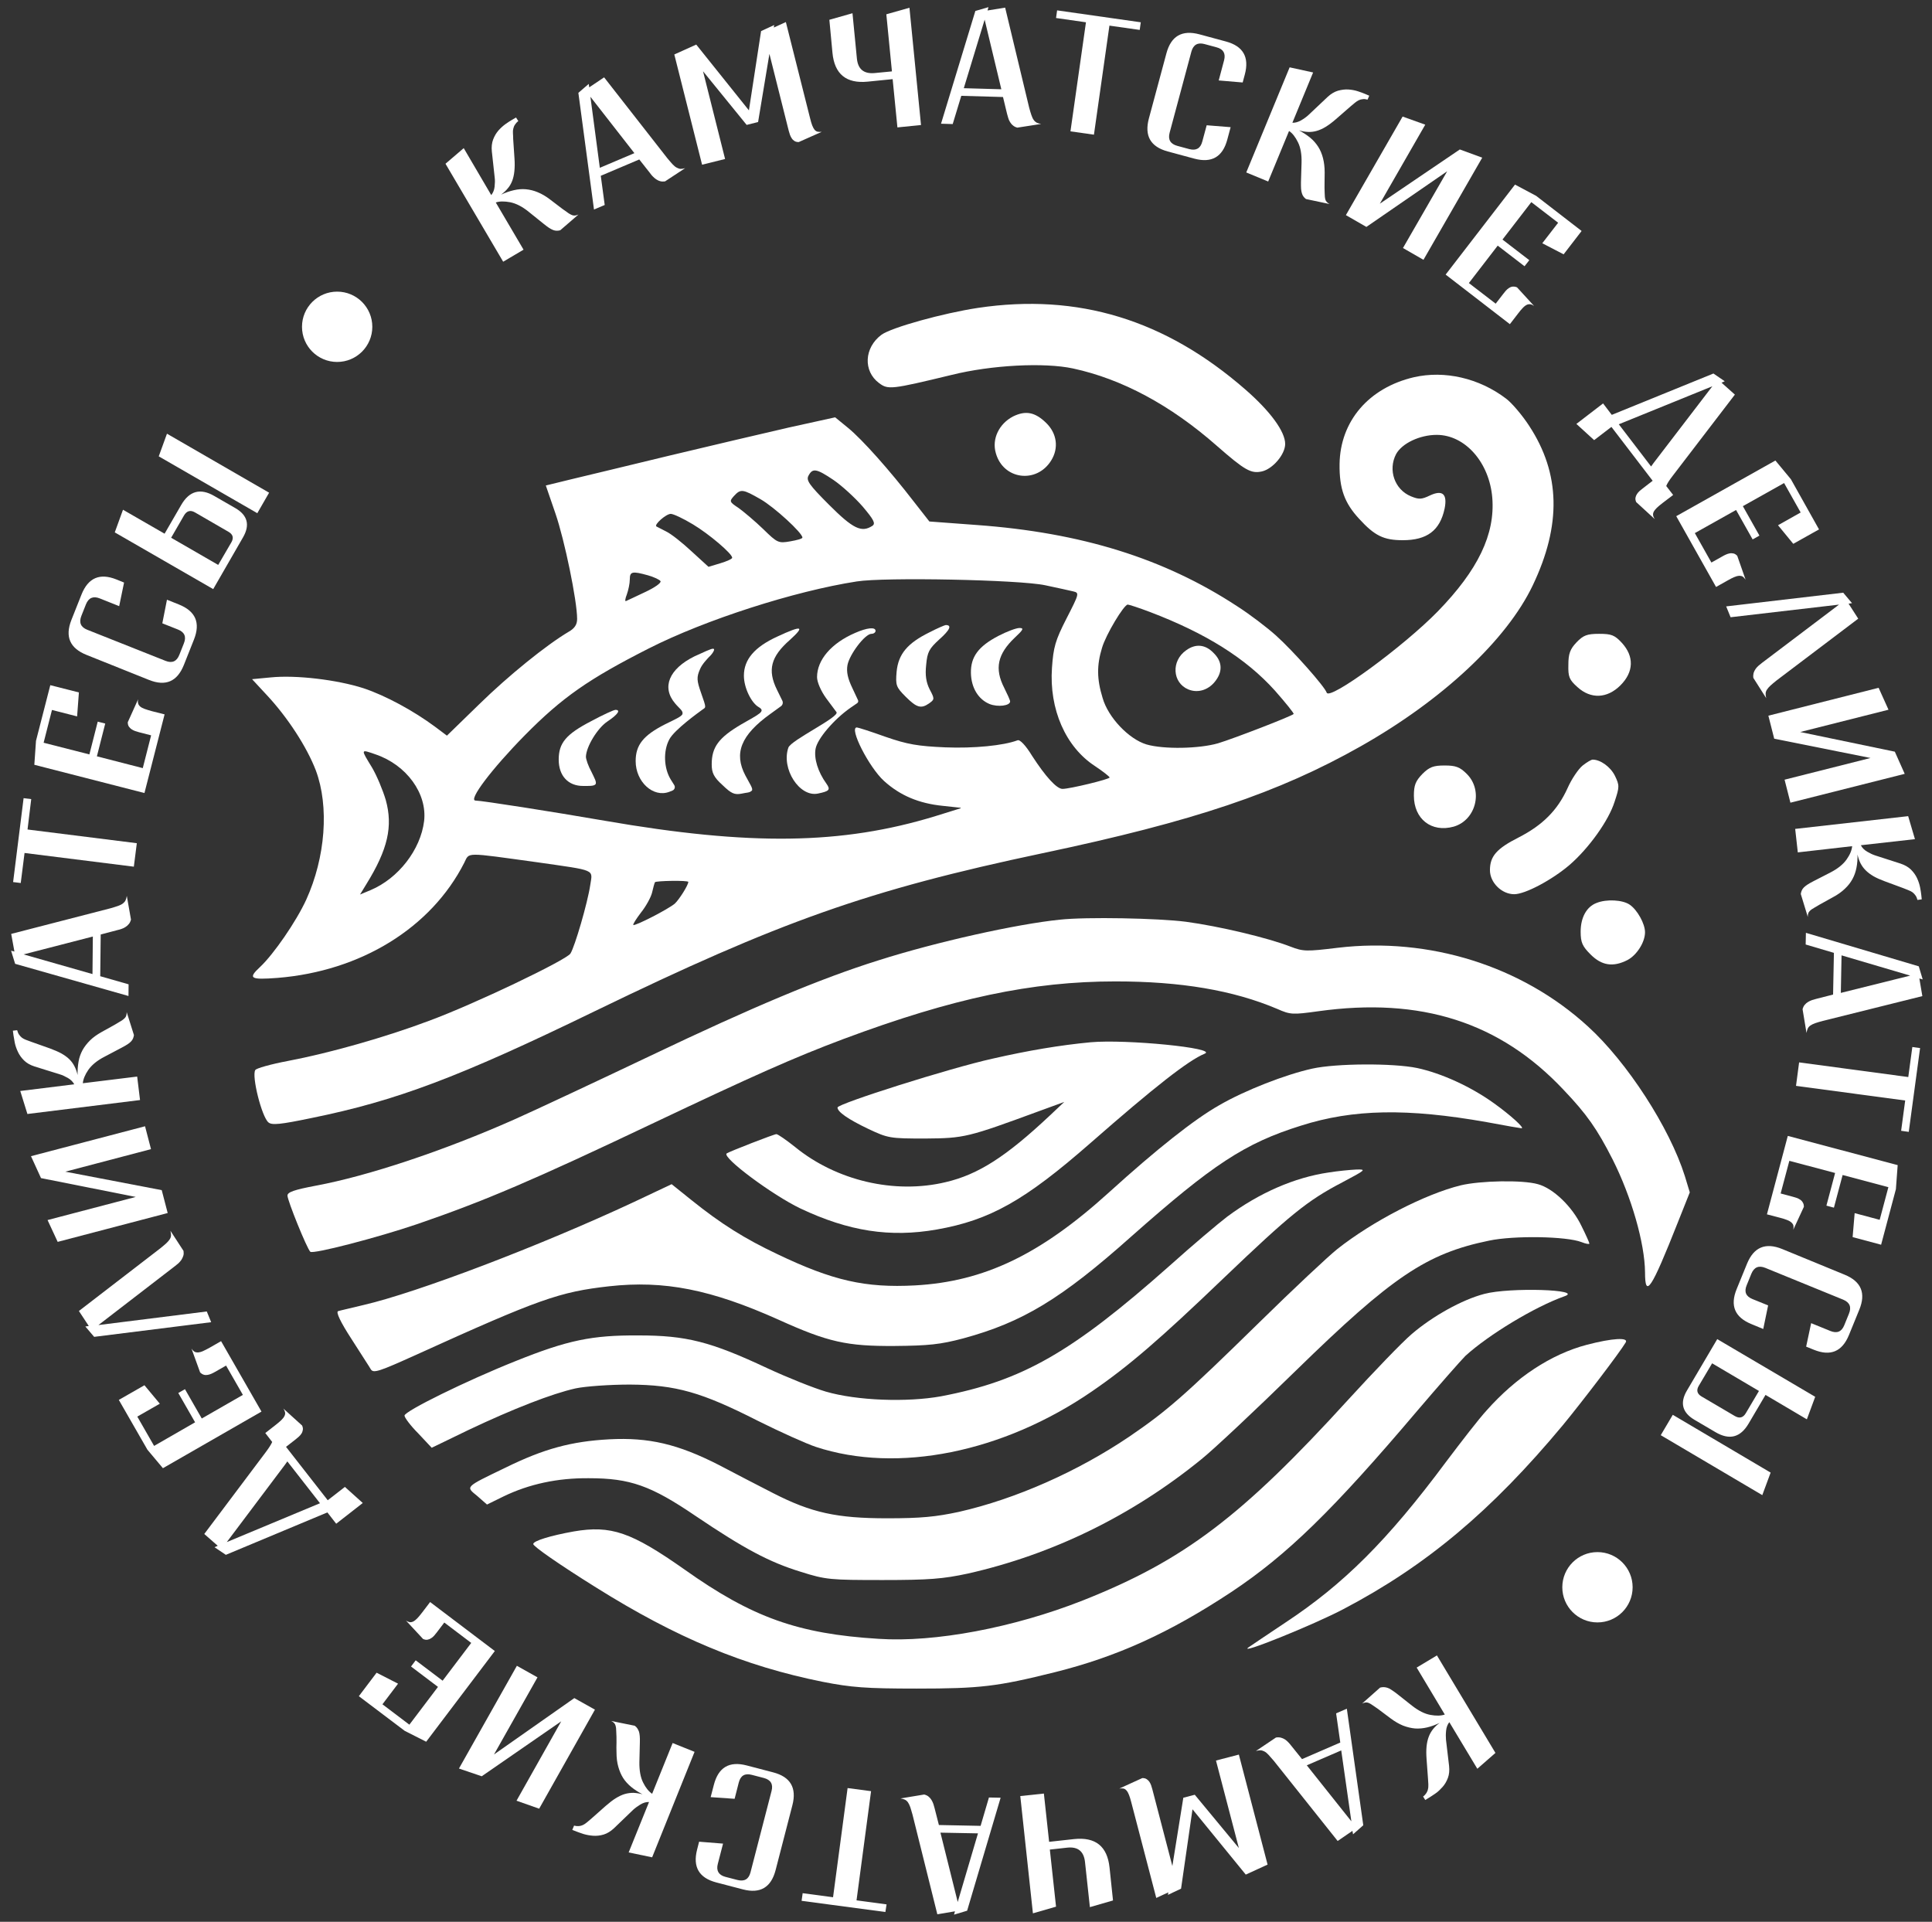
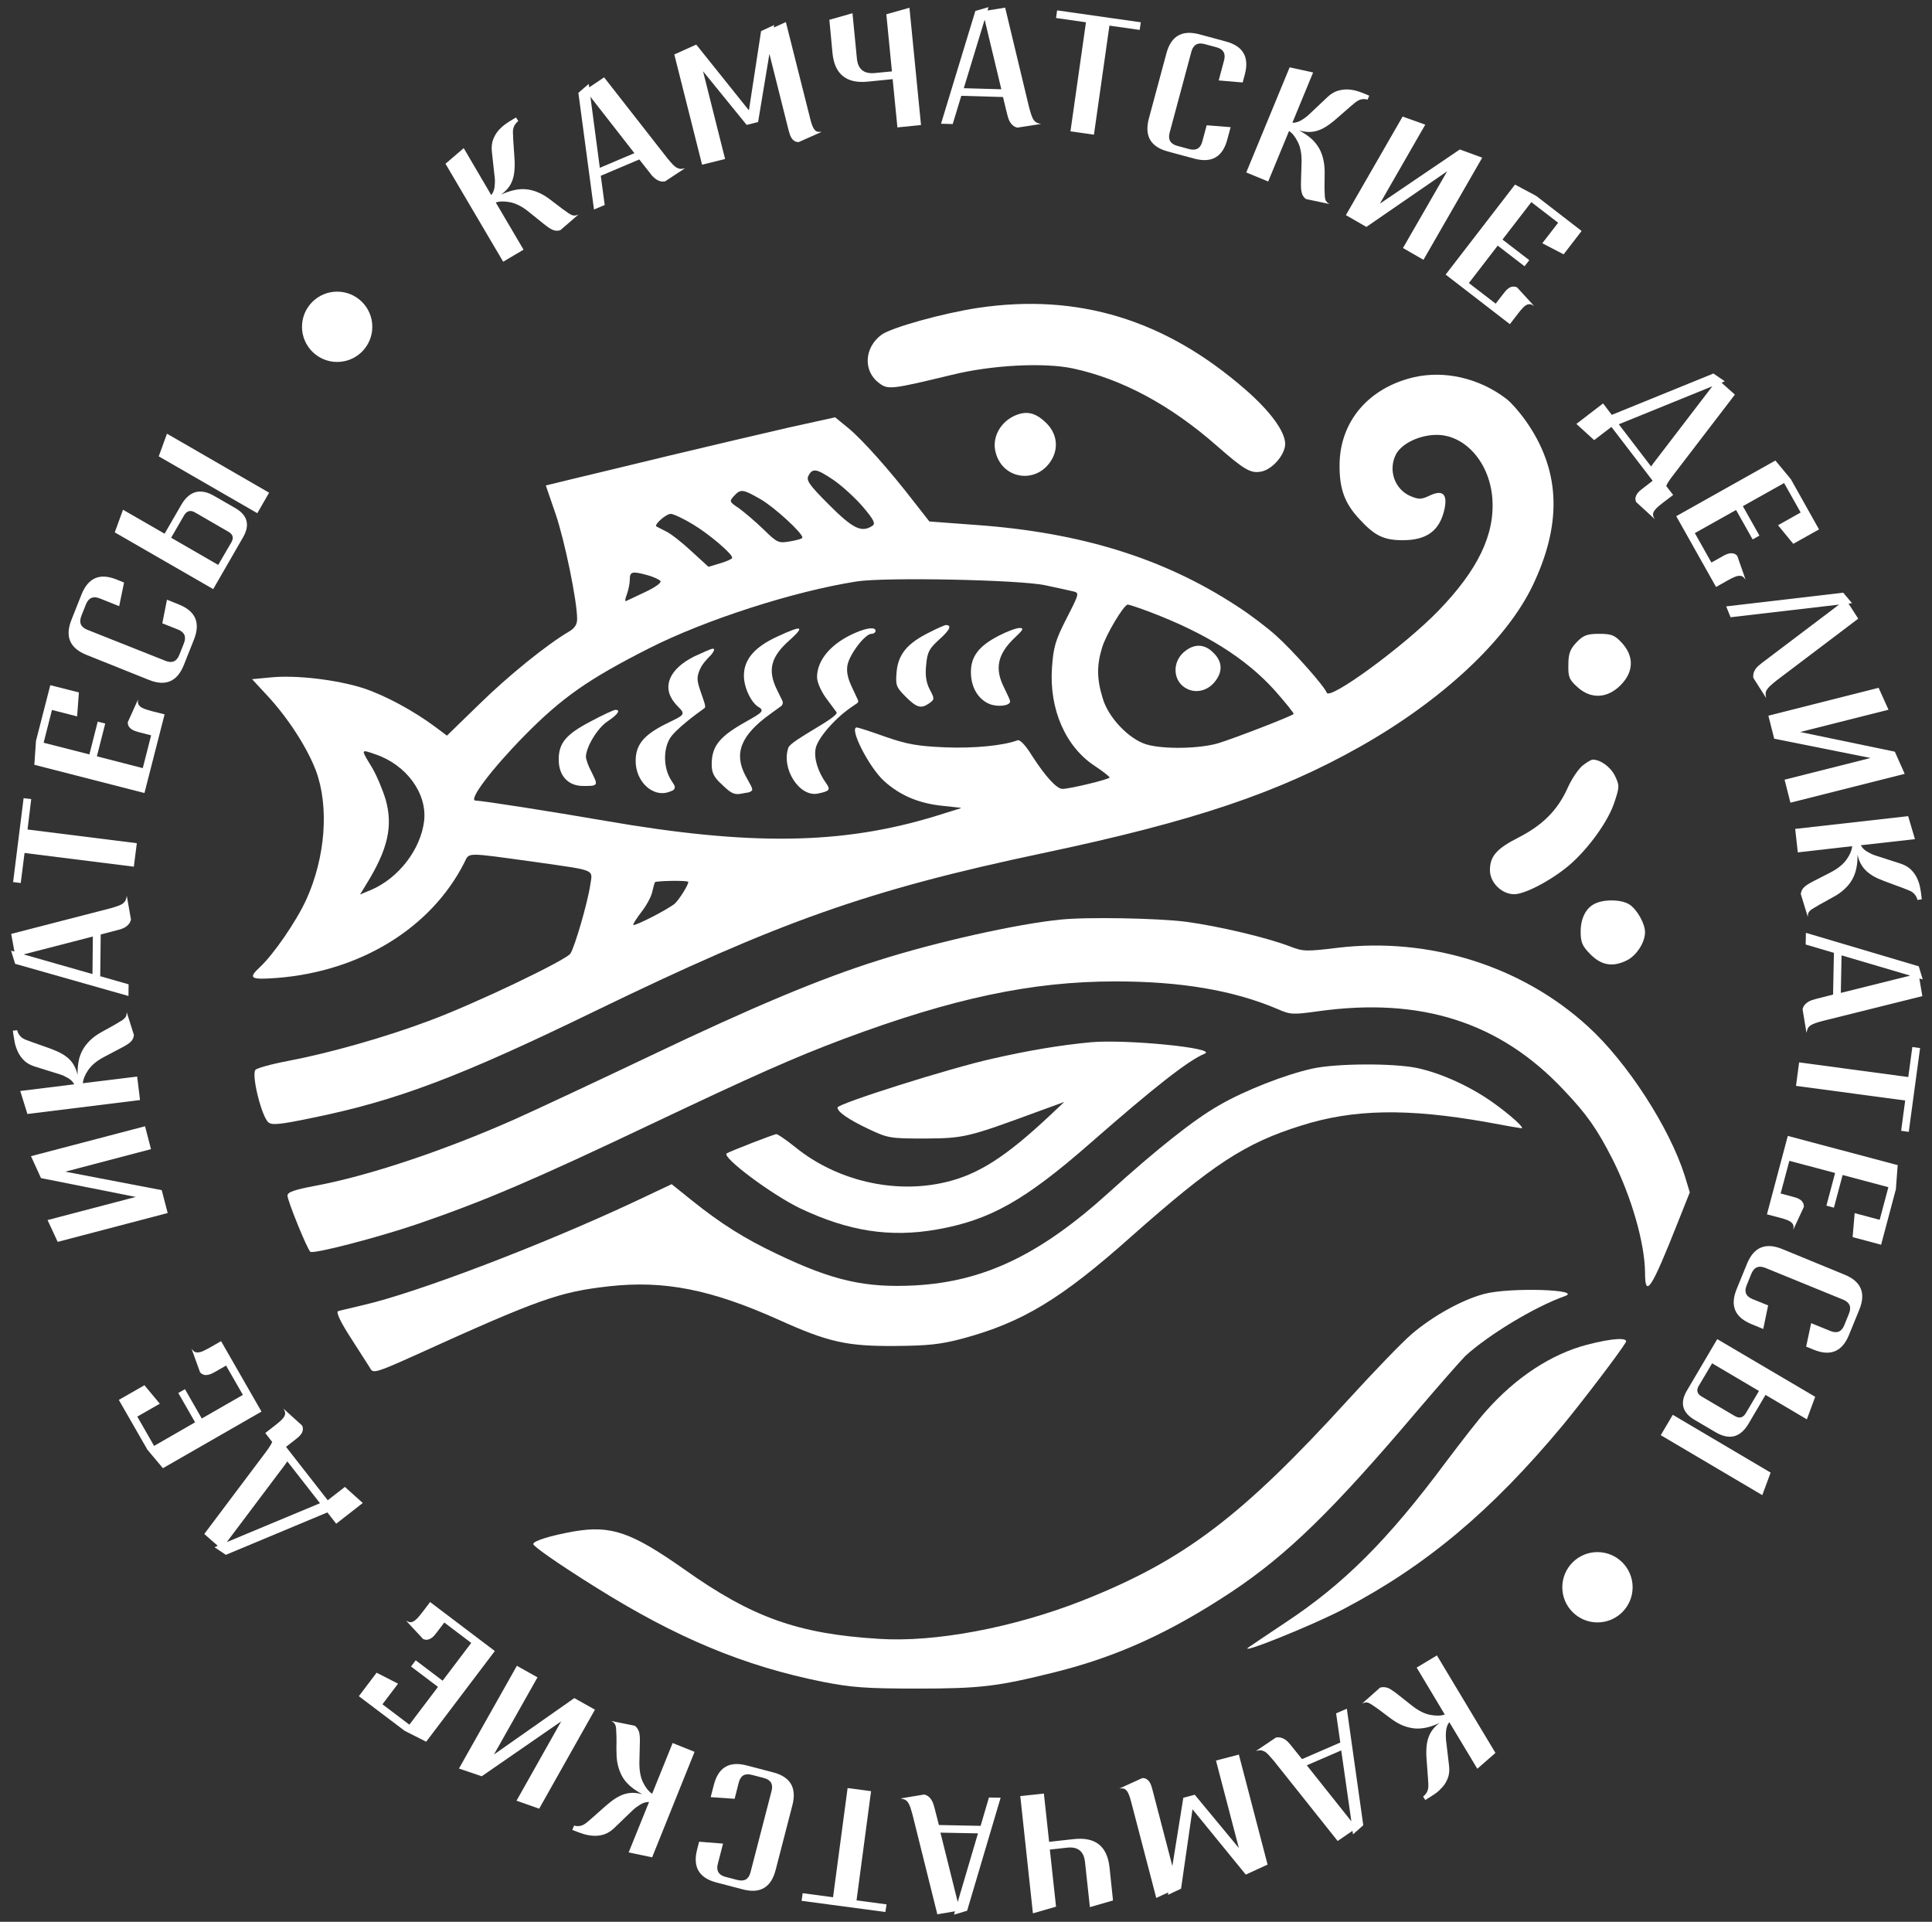
<svg xmlns="http://www.w3.org/2000/svg" version="1.1" id="Layer_1" x="0px" y="0px" viewBox="0 0 1621.1 1612.5" style="enable-background:new 0 0 1621.1 1612.5;" xml:space="preserve">
  <rect x="0" y="0" width="1621.1" height="1612.5" fill="#333333" stroke="none" />
  <style type="text/css"> .st0{fill:#FFFFFF;} </style>
  <g>
    <g transform="translate(0,1024) scale(0.1,-0.1)">
      <path class="st0" d="M8205.8,7656.6c-292.1-44.2-726.7-164.5-810.1-225.9c-144.8-108-154.7-304.4-19.6-405.1 c76.1-56.5,100.6-54,608.8,68.7c336.3,83.5,778.2,105.6,1018.8,54c410-88.4,817.5-306.9,1205.4-648.1 c235.7-206.2,287.2-235.7,378.1-216c90.8,19.6,196.4,142.4,196.4,230.8c0,103.1-122.7,272.5-333.9,456.6 C9776.9,7558.4,9045.4,7781.8,8205.8,7656.6z" />
      <path class="st0" d="M11863.6,7074.8c-378.1-88.4-618.6-368.2-623.6-729.1c-2.5-206.2,41.7-326.5,164.5-459.1 c130.1-142.4,206.2-179.2,365.8-179.2c203.8,0,311.8,81,351.1,265.1c24.6,122.7-17.2,159.6-122.7,110.5 c-71.2-34.4-93.3-34.4-159.6-7.4c-137.5,56.5-193.9,220.9-125.2,353.5c49.1,90.8,198.8,162,341.2,162 c238.1,0,441.9-230.8,466.4-527.8c24.6-306.9-120.3-606.4-456.6-952.5c-287.2-294.6-910.8-751.2-932.9-682.5 c-17.2,51.6-279.9,348.6-424.7,478.7c-73.7,66.3-220.9,179.2-329,247.9c-611.3,400.2-1306,616.2-2182.4,680l-397.7,29.5 l-132.6,169.4c-198.8,257.8-429.6,518-549.9,616.2l-108,88.4l-390.3-85.9c-213.6-49.1-662.8-154.7-1001.6-235.7 c-336.3-81-709.5-171.8-824.8-198.8l-211.1-51.6l81-235.7c76.1-220.9,181.7-731.6,181.7-883.8c0-46.6-19.6-78.6-71.2-108 c-186.6-110.5-505.7-368.2-751.2-608.8l-270-262.7l-98.2,73.7c-181.7,135-417.3,262.7-601.5,324 c-220.9,71.2-567.1,112.9-780.7,90.8l-154.7-14.7l125.2-135c171.8-184.1,333.9-432.1,410-630.9c112.9-302,81-729.1-81-1085.1 c-83.5-181.7-272.5-456.6-387.9-564.6c-103.1-95.7-81-108,147.3-90.8c699.6,56.5,1288.8,419.8,1566.2,964.8 c46.6,90.8-7.4,90.8,616.2,4.9c495.9-71.2,461.5-56.5,441.9-189c-22.1-149.7-130.1-520.4-166.9-576.9 c-39.3-56.5-807.7-424.7-1188.2-564.6c-358.4-135-832.2-270-1183.3-336.3c-142.4-27-265.1-61.4-272.5-76.1 c-31.9-49.1,54-392.8,110.5-439.4c29.5-24.6,100.6-17.2,360.9,36.8c711.9,144.8,1234.8,341.2,2376.4,896 c1554,753.7,2292.9,1016.3,3756,1325.6c1271.6,267.6,1983.6,508.2,2673.4,898.5c684.9,387.9,1222.5,891.1,1441,1347.7 c243,508.2,233.2,940.2-29.5,1340.4c-58.9,90.8-147.3,193.9-193.9,228.3C12411,7067.4,12121.4,7133.7,11863.6,7074.8z M6993.1,6213.1c68.7-46.6,179.2-147.3,245.5-223.4c93.3-110.5,110.5-142.4,81-162c-90.8-58.9-162-24.6-363.3,176.8 c-169.4,169.4-193.9,206.2-171.8,245.5C6818.8,6313.8,6850.7,6308.9,6993.1,6213.1z M6381.8,6051.1 c115.4-66.3,351.1-282.3,351.1-321.6c0-9.8-46.6-22.1-103.1-31.9c-98.2-17.2-108-12.3-225.9,103.1 c-68.7,66.3-162,144.8-206.2,176.8c-78.6,51.6-78.6,56.5-39.3,100.6C6214.9,6139.5,6232,6137,6381.8,6051.1z M5814.7,5840 c135-81,329-245.5,329-279.9c0-9.8-44.2-29.5-100.6-46.6l-98.2-29.5l-142.4,130.1c-76.1,71.2-171.8,147.3-213.6,166.9 c-39.3,19.6-76.1,39.3-81,41.7c-22.1,14.7,81,105.6,120.3,105.6C5650.2,5928.3,5733.7,5889.1,5814.7,5840z M5436.7,5412.8 c51.6-14.7,98.2-36.8,105.6-49.1c7.4-14.7-49.1-54-127.7-90.8c-78.6-36.8-149.7-71.2-162-76.1c-9.8-4.9-7.4,19.6,7.4,56.5 c12.3,34.4,24.6,90.8,24.6,125.2C5284.5,5444.7,5304.1,5449.6,5436.7,5412.8z M8770.4,5329.3c100.6-22.1,208.7-44.2,235.7-51.6 c51.6-12.3,49.1-19.6-56.5-225.9c-95.7-186.6-110.5-243-122.7-414.9c-24.5-348.6,115.4-665.3,360.9-824.8 c66.3-44.2,122.7-88.4,122.7-95.7c0-14.7-333.9-95.7-395.2-95.7c-49.1,0-142.4,103.1-255.3,277.4 c-54,88.4-103.1,139.9-122.7,130.1c-117.8-44.2-365.8-68.7-606.4-58.9c-228.3,9.8-316.7,24.6-500.8,88.4 c-122.7,44.2-230.8,78.6-240.6,78.6c-68.7,0,103.1-336.3,228.3-449.2c135-122.7,294.6-189,493.4-208.7l148.2-16 c2.6-0.3,2.9-3.9,0.4-4.6l-210-65.3c-785.6-240.6-1556.4-250.4-2774-39.3c-439.4,76.1-1033.5,169.4-1085.1,169.4 c-66.3,0,137.5,267.6,410,545c316.7,321.6,540.1,476.2,1043.3,731.6c473.8,240.6,1222.5,481.2,1745.4,562.2 C7420.2,5398.1,8551.9,5376,8770.4,5329.3z M9646.8,5105.9c471.3-179.2,807.7-390.3,1050.7-660.4 c90.8-103.1,162-191.5,157.1-196.4c-19.6-19.6-503.3-206.2-633.4-245.5c-159.6-46.6-459.1-51.6-601.4-9.8 c-147.3,44.2-321.6,225.9-368.2,390.3c-49.1,159.6-49.1,274.9-4.9,419.8c31.9,110.5,184.1,363.3,216,363.3 C9472.5,5167.3,9556,5140.3,9646.8,5105.9z M3151.1,3910.4c260.2-88.4,434.5-329,407.5-559.7c-29.5-240.6-216-481.2-449.3-579.4 l-88.4-36.8l54,88.4c179.2,289.7,223.4,483.6,162,704.6c-24.6,83.5-76.1,206.2-115.4,272.5 C3025.9,3957,3023.5,3954.6,3151.1,3910.4z M5775.4,2840.1c0-27-76.1-147.3-112.9-181.7c-54-46.6-336.3-191.5-348.6-179.2 c-4.9,4.9,24.6,51.6,63.8,103.1c41.7,51.6,83.5,127.7,93.3,166.9c9.8,41.7,19.6,78.6,24.6,88.4 C5502.9,2849.9,5775.4,2854.8,5775.4,2840.1z" />
      <path class="st0" d="M7798.3,4934.1c-184.1-90.8-260.2-181.7-274.9-329c-9.8-115.4-4.9-130.1,76.1-211.1 c93.3-93.3,130.1-103.1,198.8-54c44.2,31.9,44.2,36.8,2.5,115.4c-29.5,58.9-39.3,117.8-29.5,206.2c9.8,108,24.6,135,110.5,213.6 c88.4,78.6,108,120.3,54,120.3C7928.4,4995.5,7864.6,4968.5,7798.3,4934.1z" />
      <path class="st0" d="M6524.2,4899.7c-193.9-88.4-282.3-193.9-282.3-329c0-103.1,63.4-228.4,122.7-262.7 c63.4-36.6,9.8-56.5-147.3-147.3c-186.6-110.5-245.5-189-245.5-333.9c0-71.2,17.2-108,90.8-174.3c73.7-71.2,100.6-83.5,162-71.2 c41.7,9.8,63.2,5.2,83.5,24.6c14.8,14.2-19.6,61.4-54,127.7c-98.2,186.6-36.8,338.8,208.7,515.5l89.9,65.1 c14.7,10.6,19.6,30.3,11.6,46.6l-45.1,92.1c-81,164.5-51.6,277.4,108,417.3C6757.4,4988.1,6730.4,4995.5,6524.2,4899.7z" />
      <path class="st0" d="M7017.7,4266.3c39.1-37.3-380.6-235.6-402.7-299.4c-61.4-176.8,93.3-417.3,247.9-385.4 c95.7,19.6,108,31.9,71.2,83.5c-71.2,98.2-105.6,211.1-90.8,292.1c14.7,83.5,152.2,245.5,292.1,343.7l57.3,39.5 c8,5.5,10.9,16.1,6.7,24.9l-46.8,100.1c-39.3,81-51.6,137.5-41.7,193.9c17.2,90.8,147.3,262.7,201.3,262.7 c19.6,0,34.4,12.3,34.4,24.6c0,34.4-71.2,27-171.8-17.2c-198.8-85.9-319.1-225.9-319.1-370.7c0-41.7,31.9-115.4,76.1-176.8" />
      <path class="st0" d="M8377.6,4904.6c-169.4-88.4-233.2-176.8-230.8-311.8c2.5-122.7,61.4-220.9,157.1-260.2 c68.7-27,171.8-14.7,171.8,22.1c0,9.8-22.1,58.9-49.1,112.9c-83.5,162-56.5,284.8,88.4,422.2c71.2,66.3,78.6,81,39.3,81 C8527.4,4970.9,8448.8,4941.5,8377.6,4904.6z" />
      <path class="st0" d="M5827,4732.8c-213.6-105.6-277.4-260.2-162-395.2c34.4-41.7,69-61.8,61.4-88.4c-6.3-22-66.3-46.6-144.8-85.9 c-184.1-93.3-247.9-174.3-247.9-309.3c0-174.3,147.3-309.3,282.3-257.8l26.6,10.7c18.1,7.2,25.2,29.1,14.9,45.6l-29.3,46.8 c-58.9,95.7-63.8,240.6-12.3,336.3c41.7,81,249,228.7,274.9,247.9c33.5,24.9,39.3,7.4-9.8,147.3c-34.4,98.2-36.8,127.7-7.4,193.9 c17.2,41.7,56.6,82.2,76.1,103.1c19.8,16.4,63.8,73.7,29.5,68.7C5966.9,4796.6,5900.6,4767.2,5827,4732.8z" />
      <path class="st0" d="M4962.9,4190.3c-213.6-110.5-274.9-184.1-274.9-324c0-135,78.6-220.9,203.8-220.9c49.1,0,88.2-2,103.1,12.3 c16,15.3-7.4,54-31.9,105.6c-27,49.1-46.6,105.6-46.6,127.7c2.5,83.5,95.7,238.1,179.2,294.6c88.4,58.9,115.4,98.2,68.7,98.2 C5149.4,4283.6,5058.6,4241.8,4962.9,4190.3z" />
      <path class="st0" d="M9953.7,4784.3c-127.7-88.4-117.8-272.5,17.2-329c83.5-34.4,176.8-2.5,233.2,78.6 c56.5,78.6,49.1,159.6-22.1,228.3C10113.3,4833.4,10032.2,4840.8,9953.7,4784.3z" />
      <path class="st0" d="M8500.4,6745.8c-117.8-61.4-179.2-189-144.8-306.9c61.4-223.4,341.2-260.2,464-63.8 c66.3,105.6,49.1,228.3-41.7,316.7C8684.5,6782.6,8605.9,6797.4,8500.4,6745.8z" />
      <path class="st0" d="M13228.5,4850.6c-54-56.5-68.7-95.7-68.7-189c-2.5-100.6,7.4-125.2,76.1-186.6 c112.9-103.1,250.4-95.7,360.9,14.7c112.9,112.9,115.4,243,12.3,356c-61.4,66.3-88.4,76.1-191.5,76.1 C13316.9,4921.8,13285,4909.6,13228.5,4850.6z" />
      <path class="st0" d="M13280.1,3817.1c-34.4-27-93.3-112.9-127.7-191.5c-83.5-184.1-208.7-309.3-410-412.4 c-184.1-93.3-240.6-157.1-240.6-274.9c0-103.1,98.2-201.3,203.8-201.3c90.8,0,314.2,117.8,464,245.5 c162,139.9,329,373.1,378.1,530.3c41.7,125.2,41.7,137.5,2.5,218.5c-36.8,73.7-120.3,135-186.6,135 C13351.3,3866.2,13314.4,3844.1,13280.1,3817.1z" />
-       <path class="st0" d="M11934.8,3745.9c-56.5-58.9-71.2-93.3-71.2-181.7c0-196.4,147.3-311.8,333.9-260.2 c186.6,54,250.4,302,110.5,441.9c-58.9,58.9-93.3,71.2-186.6,71.2C12028.1,3817.1,11993.7,3804.8,11934.8,3745.9z" />
      <path class="st0" d="M13395.5,2663.3c-83.5-31.9-132.6-122.7-132.6-240.6c0-90.8,14.7-122.7,83.5-191.5 c93.3-93.3,189-108,309.3-46.6c78.6,41.7,147.3,149.7,147.3,233.2c0,71.2-63.8,186.6-127.7,230.8 C13616.4,2690.3,13478.9,2697.7,13395.5,2663.3z" />
      <path class="st0" d="M8893.2,2523.4c-363.3-36.8-1036-186.6-1522-341.2C6885,2030,6313,1789.4,5458.7,1381.9 c-454.2-216-967.2-456.6-1144-535.2c-591.6-262.7-1227.5-473.8-1662-554.8c-181.7-34.4-240.6-54-240.6-83.5 c0-41.7,162-441.9,191.5-471.3c22.1-22.1,562.2,117.8,901,233.2c564.6,193.9,977,370.7,1963.9,839.6 c854.3,405.1,1195.5,557.3,1608,711.9c920.6,343.7,1583.4,483.6,2283.1,483.6c547.4,0,986.9-73.7,1357.6-230.8 c110.5-49.1,130.1-49.1,343.7-19.6c861.7,120.3,1524.5-90.8,2059.7-660.4c193.9-203.8,279.9-326.5,410-581.8 c159.6-316.7,270-704.6,272.5-947.6c0-223.4,51.6-147.3,274.9,417.3l100.6,252.8l-41.7,137.5c-127.7,405.1-483.6,955-812.6,1254.5 c-554.8,508.2-1333,751.2-2098.9,660.4c-262.7-31.9-289.7-31.9-397.7,9.8c-189,73.7-601.5,171.8-878.9,208.7 C9718,2535.7,9116.6,2547.9,8893.2,2523.4z" />
      <path class="st0" d="M9150.9,1494.8c-257.8-24.6-520.4-68.7-822.4-137.5c-356-78.6-1301.1-378.1-1301.1-410 c0-36.8,88.4-98.2,257.8-179.2c166.9-78.6,181.7-81,478.7-81c329,2.5,356,9.8,957.4,230.8L8930,994l-122.7-115.4 c-365.8-343.7-599-493.4-871.5-557.3c-429.6-103.1-918.1,12.3-1264.3,294.6c-73.7,58.9-144.8,108-157.1,108 c-19.6,0-397.7-147.3-417.3-162c-39.3-34.4,383-348.6,618.6-461.5c405.1-191.5,751.2-245.5,1144-176.8 c446.8,78.6,738.9,243,1291.3,726.7c535.2,468.9,819.9,692.3,957.4,748.7C10221.3,1445.7,9448,1521.8,9150.9,1494.8z" />
      <path class="st0" d="M11011.7,1273.8c-223.4-49.1-564.6-181.7-780.7-306.9c-208.7-117.8-527.8-370.7-925.5-731.6 C8726.2-289.9,8254.9-513.3,7678-545.3c-417.3-22.1-689.8,39.3-1156.3,262.7c-270,127.7-471.3,252.8-724.2,456.6l-162,130.1 l-316.7-149.7c-788-368.2-1821.5-761-2268.3-864.1c-100.6-24.6-198.8-46.6-213.6-51.6c-19.6-7.4,19.6-90.8,110.5-230.8 c76.1-120.3,152.2-235.7,164.5-257.8c22.1-34.4,71.2-17.2,380.5,122.7c1033.5,468.9,1202.9,527.8,1617.8,574.5 c464,51.6,856.8-27,1421.4-279.9c417.3-189,574.5-223.4,974.6-220.9c284.8,2.5,383,12.3,576.9,63.8 c495.9,135,819.9,329,1411.6,856.8c682.5,603.9,950.1,780.7,1421.4,928c439.4,139.9,893.6,147.3,1558.9,29.5 c154.7-29.5,287.2-51.6,292.1-51.6c29.5,0-95.7,112.9-233.2,211.1c-191.5,137.5-437,250.4-643.2,294.6 C11689.3,1320.5,11213.1,1318,11011.7,1273.8z" />
-       <path class="st0" d="M11149.2,402.3c-287.2-41.7-584.3-171.8-851.8-370.7c-71.2-54-289.7-238.1-481.2-410 c-824.8-731.6-1237.3-967.2-1919.7-1097.3c-284.8-51.6-707-36.8-967.2,39.3c-100.6,29.5-321.6,117.8-491,196.4 C5962-1016.6,5758.2-965,5358.1-965c-390.3,2.5-594.1-39.3-1033.5-216c-412.4-164.5-930.4-419.8-930.4-456.6 c0-17.2,51.6-85.9,115.4-149.7l112.9-120.3l309.3,149.7c373.1,176.8,699.6,304.4,898.5,348.6c81,17.2,284.8,31.9,454.2,31.9 c387.9-2.5,601.5-63.8,1075.2-304.4c186.6-93.3,405.1-191.5,486.1-218.5c684.9-225.8,1571.1-46.6,2317.4,466.4 c304.4,208.7,567.1,434.5,1104.7,950.1c554.8,530.3,702.1,650.5,994.2,802.7c198.8,105.6,206.2,110.5,117.8,108 C11328.4,424.4,11225.3,414.6,11149.2,402.3z" />
-       <path class="st0" d="M12256.4,294.3c-299.5-73.7-741.4-302-1036-535.2c-71.2-56.5-368.2-333.9-657.9-618.6 c-626-613.7-770.8-738.9-1087.5-955c-432.1-292.1-952.5-522.9-1428.8-630.9c-193.9-41.7-319.1-54-601.5-54 c-424.7,0-635.8,46.6-957.4,211.1c-115.4,58.9-319.1,164.5-454.2,235.7c-346.1,176.8-589.2,233.2-920.6,216 c-316.7-17.2-547.4-78.6-871.5-238.1c-346.1-166.9-333.9-157.1-235.7-238.1l81-71.2l139.9,68.7 c213.6,103.1,451.7,154.7,714.4,152.2c346.1,0,520.4-61.4,896-316.7c407.5-274.9,618.6-387.9,883.8-468.9 c208.7-66.3,247.9-68.7,687.4-68.7c390.3,0,505.7,9.8,711.9,54c709.4,159.6,1379.6,486.1,1961.4,959.9 c95.7,76.1,451.7,410,792.9,743.8c807.7,788,1094.9,982,1620.2,1090c208.7,44.2,650.5,36.8,775.8-12.3 c36.8-14.7,66.3-19.6,66.3-12.3c0,7.4-29.5,73.7-66.3,147.3c-78.6,164.5-238.1,316.7-365.8,351.1 C12774.4,341,12420.9,333.6,12256.4,294.3z" />
      <path class="st0" d="M12455.2-616.4c-189-49.1-437-189-608.8-336.3c-83.5-71.2-319.1-316.7-527.8-545 c-898.5-986.9-1384.6-1355.1-2234-1691.4c-579.4-228.3-1242.2-353.5-1713.5-321.6C6696-3469,6310.6-3331.6,5743.5-2929 c-446.8,314.2-616.2,373.1-930.4,319.1c-191.5-34.4-338.8-78.6-338.8-105.6c0-19.6,218.5-171.8,525.3-363.3 c677.6-424.7,1244.6-660.4,1905-792.9c238.1-46.6,360.9-56.5,785.6-56.5c537.6,0,677.6,17.2,1161.2,137.5 c520.4,130.1,959.9,329,1480.3,672.6c468.9,311.8,851.8,684.9,1561.3,1522c184.1,216,365.8,422.2,402.6,459.1 c193.9,176.8,581.8,412.4,832.2,500.8C13292.4-579.6,12666.3-560,12455.2-616.4z" />
      <path class="st0" d="M13314.4-1043.6c-299.5-78.6-596.5-274.9-842-552.4c-61.4-66.3-211.1-260.2-338.8-429.6 c-491-660.4-859.2-1026.1-1350.2-1350.2c-142.4-95.7-279.9-186.6-306.9-206.2c-98.2-71.2,547.4,189,797.8,321.6 c692.3,363.3,1239.7,822.4,1838.7,1541.7c162,196.4,478.7,611.3,527.8,694.7C13667.9-979.8,13530.5-987.1,13314.4-1043.6z" />
    </g>
    <g>
      <path class="st0" d="M434.9,101.6c-1.2,0.9-2.1,1.9-2.8,3c-0.7,1-1.1,2.1-1.4,3.3c-0.3,1.1-0.4,2.4-0.3,3.9 c0.1,1.4,0.2,3.1,0.2,4.9l1.1,16.4c0.3,4,0.2,7.5-0.1,10.5c-0.3,3-0.9,5.7-1.8,8.1c-0.9,2.3-2.1,4.5-3.7,6.3 c-1.5,1.9-3.4,3.6-5.6,5.3c3.6-1.7,7.1-2.9,10.6-3.7c3.4-0.8,6.8-1.1,10.1-0.8c3.3,0.3,6.7,1.1,10,2.5c3.4,1.4,6.9,3.4,10.5,6.2 c2.1,1.6,4.4,3.3,6.7,5.1c2.3,1.8,4.7,3.6,7.1,5.2c1.8,1.4,3.4,2.3,4.8,2.8c1.4,0.5,3.1,0.3,5.1-0.6l-15.3,13.2 c-1,0.3-2,0.4-3,0.4s-1.9-0.2-3-0.6c-1-0.4-2.2-1-3.4-1.8c-1.2-0.8-2.7-1.9-4.3-3.2l-12.8-10.3c-5.4-4.4-10.6-7-15.5-8 c-4.9-0.9-8.9-0.9-12.1,0.2l23.3,39.6l-17.1,10.1l-48.4-82.2l15.3-13.1l23.1,39.4c1.5-1.9,2.5-4.2,2.8-7c0.3-2.8,0.4-5.3,0.1-7.6 l-2.4-22c-0.4-3.8,0-7.2,1.1-10.1c1.1-2.9,2.6-5.4,4.5-7.6c1.9-2.1,3.9-3.9,6-5.4c2.1-1.5,3.9-2.6,5.4-3.5l3.3-1.9L434.9,101.6z" />
      <path class="st0" d="M485.3,77.9l8.7-7.5l0.4,2.9l12.5-8.4l53,67.8c1.7,2,3.1,3.7,4.4,5.1c1.2,1.3,2.4,2.3,3.6,2.9 c1.1,0.6,2.3,1,3.3,1c1.1,0,2.3-0.2,3.7-0.6L558,152.2c-1.5,0.2-2.9,0.2-4.1-0.2c-1.2-0.3-2.3-0.9-3.4-1.6c-1-0.7-1.9-1.5-2.8-2.4 s-1.6-1.8-2.3-2.8l-9-11.4l-32.3,13.7l3.3,24.5l-9,3.8L485.3,77.9z M503.3,140.8l29-12.3l-36.9-47.3L503.3,140.8z" />
      <path class="st0" d="M636.1,102.4l-9.6,2.4l-36.6-45l18.5,73.6l-19.3,4.8l-23.3-92.5l18.4-8.3l44.2,55.2l10.2-66.5l11-5.1 l-0.3,2.1l10.1-4.6l20.3,80.6c0.6,2.5,1.2,4.5,1.8,6.1s1.3,2.8,2,3.7c0.8,0.9,1.6,1.4,2.5,1.6s2.1,0.2,3.5,0.1l-19.3,8.6 c-1.5,0-2.7-0.3-3.6-0.9c-0.9-0.6-1.7-1.3-2.3-2.3c-0.6-0.9-1.1-1.9-1.5-3c-0.4-1.1-0.7-2.2-1-3.3l-16.2-64.5L636.1,102.4z" />
      <path class="st0" d="M695.9,16.6l19.4-5.5l3.7,38c0.9,9,5.8,13,14.9,12.2l14.5-1.4l-4.7-47.9l19.4-5.5l9.7,98.4l-19.8,2l-4-40.5 l-20.9,2.1c-18,1.8-27.9-6.3-29.6-24.2L695.9,16.6z" />
      <path class="st0" d="M818.4,9.2l11-3.2l-0.8,2.8l14.8-2.4l20.1,83.7c0.7,2.6,1.3,4.7,1.9,6.4c0.6,1.7,1.2,3.1,2,4.2 c0.8,1.1,1.7,1.8,2.6,2.3c1,0.4,2.2,0.8,3.6,1l-20,3.1c-1.5-0.4-2.7-1-3.7-1.9c-1-0.8-1.8-1.8-2.4-2.8c-0.6-1-1.2-2.2-1.5-3.4 c-0.4-1.2-0.7-2.4-1-3.5l-3.4-14.1l-35-1l-7.2,23.7l-9.8-0.3L818.4,9.2z M808.7,74l31.5,0.9l-14-58.4L808.7,74z" />
      <path class="st0" d="M887,8.7l70.2,10l-0.9,6.4l-25.4-3.6l-13,91.5l-19.7-2.8l13-91.5l-25.1-3.6L887,8.7z" />
      <path class="st0" d="M978.7,44.8c3.9-14.6,13.1-19.9,27.7-16l22.2,6c14.5,3.9,19.8,13.1,15.9,27.7l-1.8,6.7l-20.1-1.7l4.5-16.9 c1.5-5.7-0.6-9.4-6.3-10.9l-10-2.7c-5.8-1.6-9.5,0.5-11.1,6.2l-18.3,68.2c-1.5,5.7,0.6,9.4,6.5,11l10,2.7 c5.8,1.5,9.4-0.6,10.9-6.3l3.7-13.7l20.1,1.6l-2.8,10.4c-3.9,14.6-13.1,19.9-27.7,16l-22.2-6c-14.5-3.9-19.8-13.1-15.9-27.7 L978.7,44.8z" />
      <path class="st0" d="M1147.5,83.6c-1.5-0.4-2.8-0.6-4-0.4c-1.2,0.1-2.4,0.4-3.4,0.9s-2.1,1.2-3.2,2.1s-2.3,2-3.7,3.1l-12.4,10.8 c-3,2.6-5.8,4.7-8.4,6.3c-2.6,1.6-5.1,2.7-7.5,3.4s-4.8,1-7.3,0.9c-2.4-0.1-5-0.5-7.6-1.3c3.5,1.9,6.6,3.9,9.4,6.2 c2.7,2.2,4.9,4.8,6.7,7.6c1.8,2.8,3.1,6,4,9.5c0.9,3.5,1.4,7.6,1.4,12c0,2.7,0,5.5-0.1,8.5c-0.1,3,0,5.9,0.1,8.8 c0,2.2,0.2,4.1,0.6,5.5c0.4,1.4,1.6,2.7,3.5,3.7l-19.8-4.2c-0.9-0.7-1.6-1.4-2.1-2.1s-1-1.6-1.3-2.7c-0.3-1-0.6-2.3-0.7-3.8 c-0.1-1.5-0.1-3.3-0.1-5.4l0.5-16.5c0.2-6.9-0.8-12.7-3-17.1c-2.2-4.5-4.7-7.7-7.5-9.5l-17.5,42.4l-18.4-7.6l36.4-88.2l19.7,4.3 l-17.4,42.2c2.4,0.1,4.8-0.6,7.3-2c2.4-1.4,4.5-2.9,6.2-4.5l16.1-15.2c2.8-2.6,5.7-4.3,8.7-5.2c3-0.8,5.9-1.2,8.8-1 c2.8,0.2,5.5,0.7,7.9,1.5c2.4,0.8,4.4,1.5,6,2.2l3.5,1.5L1147.5,83.6z" />
      <path class="st0" d="M1243.7,132.3l-49.3,85.7l-17.2-9.9l37.1-64.4l-67.8,46.7l-17.2-9.9l47.6-82.7l19,6.8l-38.1,66.3l67.1-45.5 L1243.7,132.3z" />
      <path class="st0" d="M1288.9,164.3l38.2,29.5l-15.1,19.6l-17.9-9.3l13.3-17.2l-22.5-17.3l-24.2,31.4l22.5,17.3l-4,5.1l-22.5-17.3 l-24.2,31.4l22.5,17.3l6.4-8.3c0.7-0.9,1.4-1.8,2.2-2.7c0.8-0.9,1.7-1.6,2.6-2.2c0.9-0.6,1.9-1,3-1.1s2.3,0,3.7,0.6l14.3,15.6 c-1.2-0.8-2.3-1.3-3.2-1.4c-1-0.1-2,0-3,0.5c-1,0.5-2.2,1.4-3.3,2.6c-1.2,1.2-2.6,2.9-4.1,4.9l-6.7,8.7l-53.9-41.6l58.2-75.5 L1288.9,164.3z" />
      <path class="st0" d="M1437.7,313.4l9.5,6.5l-2.7,1.2l11.2,10l-52.3,68.3c-2.7,3.5-4.5,6.3-5.3,8.4l5.8,7.5l-8.8,6.7 c-2,1.5-3.6,2.9-4.9,4.1c-1.2,1.2-2.1,2.3-2.6,3.3c-0.5,1-0.7,2-0.5,3c0.1,1,0.6,2,1.4,3.2l-15.6-14.3c-0.6-1.4-0.8-2.6-0.6-3.7 c0.2-1.1,0.6-2.1,1.2-3c0.6-0.9,1.3-1.8,2.2-2.6c0.9-0.8,1.8-1.5,2.7-2.2l8.3-6.4l-34.6-45.2l-14.5,11.1l-14.9-13.6l22.4-17.2 l7.3,9.6L1437.7,313.4z M1358.3,356l27.1,35.4c0.3-0.5,0.7-1,1-1.4c0.4-0.5,0.7-0.9,1-1.4l49.4-64.5L1358.3,356z" />
      <path class="st0" d="M1502.7,402.1l23.6,42.1l-21.6,12.1l-12.8-15.6l19-10.7l-13.9-24.7l-34.6,19.4l13.9,24.7l-5.7,3.2l-13.9-24.7 l-34.6,19.4l13.9,24.7l9.1-5.1c1-0.6,2-1.1,3.1-1.6c1.1-0.5,2.1-0.8,3.2-1c1.1-0.2,2.2-0.1,3.2,0.1c1.1,0.3,2.1,0.9,3.1,2l7,20 c-0.8-1.2-1.6-2-2.4-2.6c-0.8-0.5-1.8-0.7-3-0.7c-1.2,0.1-2.5,0.4-4.1,1.1s-3.5,1.6-5.7,2.9l-9.6,5.4l-33.4-59.4l83.2-46.7 L1502.7,402.1z" />
      <path class="st0" d="M1546.6,497.3l7.4,8.8l-2.9,0.4l8.1,12.6l-68.6,51.9c-2.1,1.7-3.8,3.1-5.1,4.3c-1.3,1.2-2.3,2.4-3,3.5 c-0.7,1.1-1,2.2-1,3.3c0,1.1,0.1,2.3,0.5,3.7l-10.8-17c-0.2-1.5-0.1-2.9,0.2-4.1c0.4-1.2,0.9-2.3,1.6-3.3c0.7-1,1.5-1.9,2.5-2.8 c0.9-0.8,1.9-1.6,2.8-2.3l64.8-49l-91,10.6l-3.7-9.1L1546.6,497.3z" />
      <path class="st0" d="M1598.2,649.3l-95.9,24.2l-4.9-19.3l72.1-18.2l-80.8-16.2l-4.9-19.3l92.5-23.4l8.3,18.4l-74.1,18.7l79.4,16.5 L1598.2,649.3z" />
      <path class="st0" d="M1608.9,755.1c-0.4-1.5-0.9-2.7-1.6-3.7c-0.7-1-1.5-1.9-2.4-2.6c-0.9-0.7-2.1-1.3-3.4-1.8 c-1.3-0.5-2.9-1.1-4.5-1.8l-15.4-5.7c-3.8-1.4-7-2.8-9.6-4.3c-2.6-1.5-4.8-3.2-6.6-5c-1.8-1.8-3.2-3.8-4.3-5.9 c-1.1-2.2-1.9-4.6-2.5-7.3c0.1,4-0.2,7.7-0.9,11.2c-0.7,3.5-1.8,6.6-3.4,9.5c-1.6,2.9-3.7,5.6-6.4,8.1c-2.6,2.5-5.9,4.9-9.9,7 c-2.3,1.3-4.8,2.7-7.4,4.1s-5.2,2.9-7.7,4.4c-2,1.1-3.5,2.1-4.5,3.2c-1.1,1.1-1.6,2.7-1.5,4.9l-5.9-19.3c0.2-1.1,0.4-2,0.8-2.9 c0.4-0.9,0.9-1.7,1.7-2.5c0.8-0.8,1.8-1.6,3-2.4c1.2-0.8,2.8-1.7,4.7-2.7l14.6-7.5c6.2-3.2,10.7-6.8,13.6-10.9 c2.9-4.1,4.4-7.8,4.7-11.2l-45.6,5.2l-2.2-19.7l94.8-10.7l5.7,19.3l-45.4,5.1c1.1,2.2,2.9,4,5.3,5.4c2.4,1.4,4.7,2.5,6.9,3.2 l21.1,6.8c3.6,1.2,6.6,2.9,8.8,5.1c2.2,2.2,3.9,4.6,5.1,7.2c1.2,2.6,2,5.1,2.5,7.6c0.5,2.5,0.8,4.6,1,6.3l0.4,3.8L1608.9,755.1z" />
      <path class="st0" d="M1610,810.8l3.3,11l-2.8-0.8l2.5,14.8l-83.5,20.8c-2.6,0.7-4.7,1.3-6.4,1.9c-1.7,0.6-3.1,1.3-4.1,2 s-1.8,1.7-2.2,2.6c-0.4,1-0.8,2.2-1,3.6l-3.3-19.9c0.4-1.5,1-2.8,1.8-3.7c0.8-1,1.8-1.8,2.8-2.4c1-0.6,2.2-1.2,3.4-1.6 c1.2-0.4,2.3-0.7,3.5-1l14.1-3.6l0.7-35l-23.7-7l0.2-9.8L1610,810.8z M1545.2,801.6l-0.6,31.5l58.2-14.5L1545.2,801.6z" />
      <path class="st0" d="M1611.1,879.4l-9.5,70.3l-6.4-0.9l3.4-25.4l-91.6-12.3l2.6-19.7l91.6,12.3l3.4-25.2L1611.1,879.4z" />
      <path class="st0" d="M1590.8,997.8l-12.4,46.6l-23.9-6.4l1.7-20.1l21,5.6l7.3-27.4l-38.4-10.2l-7.3,27.4l-6.3-1.7l7.3-27.4 l-38.4-10.2l-7.3,27.4l10.1,2.7c1.1,0.3,2.2,0.6,3.3,1c1.1,0.4,2.1,0.9,3,1.5c0.9,0.6,1.7,1.4,2.2,2.4c0.6,0.9,0.9,2.1,0.9,3.6 l-8.9,19.2c0.3-1.4,0.3-2.6,0.1-3.5c-0.2-0.9-0.8-1.8-1.7-2.6c-0.9-0.8-2.1-1.5-3.7-2.1c-1.6-0.6-3.6-1.3-6.1-1.9l-10.7-2.8 l17.5-65.8l92.2,24.5L1590.8,997.8z" />
      <path class="st0" d="M1547.7,1069.5c14,5.7,18.1,15.5,12.4,29.4l-8.7,21.3c-5.7,13.9-15.5,18-29.5,12.3l-6.4-2.6l4.2-19.7 l16.2,6.6c5.5,2.2,9.4,0.6,11.6-4.9l3.9-9.6c2.3-5.6,0.7-9.5-4.8-11.8l-65.4-26.7c-5.5-2.2-9.4-0.6-11.7,5l-3.9,9.6 c-2.3,5.5-0.6,9.4,4.9,11.6l13.1,5.3l-4.1,19.8l-9.9-4.1c-14-5.7-18.1-15.5-12.4-29.4l8.7-21.3c5.7-13.9,15.5-18,29.5-12.3 L1547.7,1069.5z" />
      <path class="st0" d="M1485.7,1235.6l-7,18.9l-85.2-50.3l10.1-17.1L1485.7,1235.6z M1523.1,1172l-7,18.9l-34.7-20.5l-14.2,24.1 c-6.9,11.7-16.1,14-27.7,7.2l-17.7-10.4c-10.3-6.1-12.4-14.3-6.3-24.6l25.4-43.1L1523.1,1172z M1425.4,1162.8 c-2.2,3.7-1.4,6.7,2.3,8.9l27.9,16.4c3.9,2.3,7,1.5,9.3-2.4l11-18.6l-39.3-23.2L1425.4,1162.8z" />
      <path class="st0" d="M1194.1,1507.4c1.2-0.9,2.1-1.9,2.8-3c0.6-1,1.1-2.1,1.3-3.3c0.3-1.1,0.3-2.4,0.3-3.9 c-0.1-1.4-0.2-3.1-0.3-4.9l-1.2-16.4c-0.3-4-0.3-7.5,0-10.5c0.3-3,0.9-5.7,1.8-8.1c0.9-2.4,2.1-4.5,3.6-6.4 c1.5-1.9,3.4-3.7,5.6-5.3c-3.6,1.7-7.1,3-10.5,3.8c-3.4,0.8-6.8,1.1-10.1,0.9c-3.3-0.3-6.7-1.1-10.1-2.4 c-3.4-1.4-6.9-3.4-10.5-6.1c-2.1-1.6-4.4-3.3-6.8-5.1c-2.4-1.8-4.7-3.6-7.2-5.2c-1.8-1.3-3.4-2.3-4.8-2.8 c-1.4-0.5-3.1-0.3-5.1,0.7l15.1-13.4c1-0.3,2-0.4,3-0.4c0.9,0,1.9,0.2,3,0.5s2.2,0.9,3.4,1.7c1.2,0.8,2.7,1.8,4.4,3.1l12.9,10.2 c5.5,4.3,10.6,6.9,15.5,7.8c4.9,0.9,8.9,0.8,12.1-0.3l-23.6-39.4l17-10.2l49.1,81.8l-15.2,13.3l-23.5-39.1 c-1.5,1.9-2.4,4.2-2.7,7.1c-0.3,2.8-0.3,5.3-0.1,7.6l2.6,22c0.4,3.8,0.1,7.2-1,10.1c-1.1,2.9-2.6,5.5-4.5,7.6 c-1.9,2.1-3.8,4-5.9,5.4c-2.1,1.5-3.9,2.6-5.3,3.5l-3.3,2L1194.1,1507.4z" />
      <path class="st0" d="M1143.9,1531.5l-8.6,7.6l-0.5-2.9l-12.4,8.5l-53.6-67.3c-1.7-2-3.2-3.7-4.4-5c-1.2-1.3-2.4-2.3-3.6-2.9 c-1.2-0.6-2.3-0.9-3.3-0.9c-1.1,0-2.3,0.2-3.7,0.6l16.8-11.3c1.5-0.3,2.9-0.2,4.2,0.1c1.2,0.3,2.4,0.9,3.4,1.5 c1,0.7,2,1.5,2.8,2.4c0.9,0.9,1.6,1.8,2.4,2.8l9.1,11.3l32.1-13.9l-3.5-24.5l9-3.9L1143.9,1531.5z M1125.4,1468.7l-28.9,12.5 l37.4,47L1125.4,1468.7z" />
      <path class="st0" d="M992.9,1508.4l9.6-2.5l37,44.7l-19.2-73.4l19.2-5l24.1,92.3l-18.3,8.4l-44.7-54.8l-9.6,66.6l-11,5.2l0.3-2.1 l-10.1,4.7l-21-80.4c-0.6-2.5-1.3-4.5-1.9-6.1c-0.6-1.6-1.3-2.8-2.1-3.7c-0.8-0.9-1.6-1.4-2.5-1.6c-0.9-0.2-2.1-0.2-3.5,0 l19.3-8.8c1.5,0,2.7,0.3,3.6,0.9c0.9,0.6,1.7,1.3,2.3,2.2c0.6,0.9,1.1,1.9,1.5,3c0.4,1.1,0.7,2.2,1,3.3l16.8,64.4L992.9,1508.4z" />
      <path class="st0" d="M933.9,1594.6l-19.4,5.6l-4.1-37.9c-1-9-6-13-15-12l-14.5,1.6l5.2,47.9l-19.4,5.6l-10.6-98.4l19.8-2.1 l4.4,40.5l20.9-2.3c18-1.9,27.9,6,29.8,23.9L933.9,1594.6z" />
      <path class="st0" d="M811.5,1603.2l-11,3.3l0.8-2.8l-14.8,2.5l-20.8-83.5c-0.7-2.6-1.4-4.7-1.9-6.4c-0.6-1.7-1.3-3.1-2-4.1 s-1.7-1.8-2.6-2.2c-1-0.4-2.2-0.8-3.6-1l19.9-3.3c1.5,0.4,2.8,1,3.7,1.8c1,0.8,1.8,1.8,2.4,2.8c0.6,1,1.2,2.2,1.6,3.4 c0.4,1.2,0.7,2.3,1,3.5l3.6,14.1l35,0.7l7-23.8l9.8,0.2L811.5,1603.2z M820.6,1538.3l-31.5-0.6l14.5,58.2L820.6,1538.3z" />
      <path class="st0" d="M742.9,1604.3l-70.3-9.4l0.9-6.4l25.5,3.4l12.2-91.6l19.7,2.6l-12.2,91.6l25.2,3.4L742.9,1604.3z" />
      <path class="st0" d="M650.8,1569.1c-3.8,14.6-12.9,20-27.5,16.2l-22.2-5.8c-14.6-3.8-19.9-13-16.2-27.5l1.7-6.7l20.1,1.6l-4.4,17 c-1.5,5.7,0.7,9.4,6.4,10.9l10,2.6c5.9,1.5,9.5-0.6,11-6.3l17.7-68.4c1.5-5.7-0.7-9.4-6.6-10.9l-10-2.6c-5.8-1.5-9.4,0.6-10.9,6.4 l-3.5,13.7l-20.1-1.4l2.7-10.4c3.8-14.6,12.9-20,27.5-16.2l22.2,5.8c14.6,3.8,19.9,13,16.2,27.5L650.8,1569.1z" />
      <path class="st0" d="M481.7,1531.8c1.5,0.4,2.8,0.5,4,0.4c1.2-0.1,2.4-0.4,3.4-0.9c1.1-0.5,2.1-1.2,3.2-2.1c1.1-0.9,2.3-2,3.7-3.1 l12.3-10.9c3-2.6,5.8-4.8,8.4-6.4c2.6-1.6,5.1-2.8,7.5-3.5c2.4-0.7,4.8-1,7.3-1c2.4,0.1,5,0.5,7.6,1.2c-3.5-1.8-6.7-3.9-9.4-6.1 c-2.7-2.2-5-4.7-6.8-7.5c-1.8-2.8-3.1-6-4.1-9.5c-1-3.5-1.5-7.5-1.5-12c-0.1-2.7-0.1-5.5,0-8.5c0-3,0-5.9-0.2-8.8 c0-2.2-0.2-4.1-0.7-5.5c-0.4-1.4-1.6-2.7-3.6-3.6l19.8,4c0.9,0.7,1.6,1.3,2.1,2.1s1,1.6,1.4,2.7c0.3,1,0.6,2.3,0.7,3.8 c0.1,1.5,0.2,3.3,0.1,5.4l-0.4,16.5c-0.1,6.9,0.9,12.7,3.1,17.1c2.2,4.5,4.8,7.6,7.6,9.5l17.2-42.6l18.4,7.4l-35.6,88.5l-19.7-4.1 l17.1-42.3c-2.4-0.1-4.8,0.6-7.3,2.1c-2.4,1.5-4.5,3-6.1,4.5l-16,15.4c-2.8,2.6-5.7,4.4-8.7,5.3c-3,0.9-5.9,1.2-8.8,1 c-2.8-0.2-5.5-0.7-7.9-1.4c-2.4-0.8-4.5-1.5-6-2.1l-3.6-1.4L481.7,1531.8z" />
      <path class="st0" d="M385.1,1483.9l48.6-86.2l17.3,9.7l-36.5,64.7l67.4-47.3l17.3,9.7l-46.8,83.1l-19-6.7l37.5-66.6l-66.7,46.1 L385.1,1483.9z" />
      <path class="st0" d="M339.6,1452.3l-38.5-29.1l14.9-19.7l18,9.2l-13.1,17.3l22.6,17.1l24-31.7l-22.6-17.1l3.9-5.2l22.6,17.1 l24-31.7l-22.6-17.1l-6.3,8.3c-0.7,0.9-1.4,1.8-2.2,2.7s-1.6,1.6-2.6,2.2c-0.9,0.6-1.9,1-3,1.2c-1.1,0.2-2.3,0-3.7-0.6l-14.4-15.5 c1.2,0.8,2.3,1.2,3.2,1.4c1,0.1,2-0.1,3-0.6s2.1-1.4,3.3-2.6c1.2-1.2,2.5-2.9,4.1-4.9l6.7-8.8l54.3,41.1l-57.6,76.1L339.6,1452.3z " />
      <path class="st0" d="M189.5,1304.6l-9.5-6.4l2.7-1.2l-11.3-9.9l51.7-68.8c2.6-3.5,4.4-6.3,5.3-8.4l-5.8-7.5l8.7-6.8 c2-1.6,3.6-2.9,4.8-4.1c1.2-1.2,2.1-2.3,2.6-3.4c0.5-1,0.7-2,0.5-3c-0.2-1-0.6-2-1.4-3.2l15.7,14.2c0.6,1.4,0.8,2.6,0.6,3.7 c-0.2,1.1-0.5,2.1-1.1,3c-0.6,0.9-1.3,1.8-2.2,2.6c-0.9,0.8-1.8,1.5-2.6,2.2l-8.2,6.4l35,44.8l14.4-11.2l15,13.5l-22.3,17.4 l-7.4-9.5L189.5,1304.6z M268.5,1261.3l-27.4-35.1c-0.3,0.5-0.7,1-1,1.4s-0.7,0.9-1,1.4l-48.8,64.9L268.5,1261.3z" />
      <path class="st0" d="M123.7,1216.4l-24-41.8l21.5-12.3l12.9,15.5l-18.9,10.8l14.1,24.6l34.4-19.8l-14.1-24.6l5.6-3.2l14.1,24.6 l34.5-19.8l-14.1-24.6l-9.1,5.2c-1,0.6-2,1.1-3.1,1.6c-1.1,0.5-2.1,0.8-3.2,1c-1.1,0.2-2.2,0.2-3.2-0.1c-1.1-0.3-2.1-0.9-3.2-2 l-7.2-19.9c0.8,1.2,1.6,2,2.4,2.5c0.8,0.5,1.8,0.7,3,0.7c1.2-0.1,2.5-0.4,4.1-1.1c1.6-0.7,3.5-1.7,5.7-2.9l9.6-5.5l33.9,59.1 l-82.7,47.5L123.7,1216.4z" />
-       <path class="st0" d="M79,1121.7l-7.4-8.7l2.9-0.4l-8.3-12.6l68.2-52.5c2.1-1.7,3.8-3.1,5.1-4.3c1.3-1.2,2.3-2.4,3-3.5 c0.7-1.1,1-2.3,1-3.3c0-1.1-0.2-2.3-0.5-3.7l11,16.9c0.2,1.5,0.2,2.9-0.2,4.1c-0.4,1.2-0.9,2.3-1.6,3.4c-0.7,1-1.5,1.9-2.4,2.8 c-0.9,0.8-1.9,1.6-2.8,2.3l-64.4,49.6l90.9-11.4l3.7,9L79,1121.7z" />
      <path class="st0" d="M26,970.1l95.7-25.1l5,19.2l-71.9,18.9l80.9,15.5l5,19.2l-92.3,24.2l-8.5-18.3l74-19.4l-79.5-15.8L26,970.1z" />
      <path class="st0" d="M14.4,864.4c0.4,1.5,0.9,2.7,1.6,3.7c0.7,1,1.5,1.9,2.4,2.6c0.9,0.7,2.1,1.3,3.4,1.8s2.9,1.1,4.6,1.7 l15.5,5.5c3.8,1.4,7,2.8,9.6,4.2c2.6,1.5,4.9,3.1,6.7,4.9c1.8,1.8,3.2,3.7,4.3,5.9c1.1,2.1,2,4.6,2.6,7.3c-0.1-4,0.2-7.7,0.8-11.2 c0.6-3.5,1.7-6.6,3.3-9.6c1.6-2.9,3.7-5.6,6.3-8.2c2.6-2.6,5.9-4.9,9.8-7.1c2.3-1.3,4.8-2.7,7.4-4.1c2.6-1.4,5.2-2.9,7.6-4.4 c2-1.1,3.5-2.2,4.5-3.3c1.1-1.1,1.5-2.7,1.5-4.9l6.1,19.3c-0.2,1.1-0.4,2-0.8,2.9c-0.4,0.9-0.9,1.7-1.7,2.5 c-0.8,0.8-1.7,1.6-3,2.4c-1.2,0.8-2.8,1.7-4.7,2.7l-14.6,7.7c-6.2,3.2-10.6,6.9-13.5,11c-2.8,4.1-4.3,7.8-4.6,11.2l45.6-5.6 l2.4,19.7L23,934.7L17,915.4l45.3-5.6c-1.1-2.1-2.9-3.9-5.3-5.3c-2.5-1.4-4.8-2.5-6.9-3.1l-21.2-6.6c-3.7-1.2-6.6-2.9-8.8-5.1 c-2.2-2.2-3.9-4.6-5.1-7.2c-1.2-2.6-2.1-5.1-2.6-7.6c-0.5-2.5-0.8-4.6-1.1-6.3l-0.5-3.8L14.4,864.4z" />
      <path class="st0" d="M12.7,808.7l-3.4-11l2.8,0.7l-2.7-14.8l83.3-21.5c2.5-0.7,4.7-1.4,6.4-2c1.7-0.6,3.1-1.3,4.1-2.1 c1-0.8,1.8-1.7,2.2-2.7c0.4-1,0.8-2.2,1-3.6l3.5,19.9c-0.4,1.5-1,2.8-1.8,3.7c-0.8,1-1.7,1.8-2.8,2.5c-1,0.7-2.1,1.2-3.3,1.6 c-1.2,0.4-2.3,0.8-3.5,1l-14,3.7l-0.4,35l23.8,6.8l-0.1,9.8L12.7,808.7z M77.6,817.3l0.3-31.5l-58.1,15L77.6,817.3z" />
      <path class="st0" d="M11,740.1l8.8-70.4l6.4,0.8L23.1,696l91.7,11.5l-2.5,19.7l-91.7-11.5l-3.2,25.2L11,740.1z" />
      <path class="st0" d="M30.2,621.6l12-46.7l24,6.1l-1.5,20.1l-21.1-5.4l-7,27.5L75,633l7-27.5l6.3,1.6l-7,27.5l38.5,9.9l7-27.5 l-10.1-2.6c-1.1-0.3-2.2-0.6-3.3-1c-1.1-0.4-2.1-0.9-3-1.5c-0.9-0.6-1.7-1.4-2.3-2.3c-0.6-0.9-0.9-2.1-0.9-3.6l8.7-19.3 c-0.3,1.4-0.3,2.6,0,3.5c0.2,0.9,0.8,1.8,1.7,2.6c0.9,0.8,2.1,1.4,3.7,2c1.6,0.6,3.6,1.2,6.1,1.9l10.7,2.7l-16.9,66l-92.4-23.7 L30.2,621.6z" />
      <path class="st0" d="M72.6,549.5c-14-5.6-18.2-15.3-12.7-29.3l8.5-21.4c5.6-14,15.3-18.2,29.3-12.6l6.4,2.6l-4.1,19.8l-16.3-6.5 c-5.5-2.2-9.4-0.5-11.6,5l-3.8,9.6c-2.2,5.6-0.6,9.5,4.9,11.7l65.7,26.1c5.5,2.2,9.4,0.5,11.6-5.1l3.8-9.6c2.2-5.5,0.6-9.4-5-11.6 l-13.1-5.2l3.9-19.8l10,4c14,5.6,18.2,15.3,12.7,29.3l-8.5,21.4c-5.6,14-15.3,18.2-29.3,12.6L72.6,549.5z" />
      <path class="st0" d="M96.3,446.7l6.9-19l34.9,20.1l14-24.2c6.8-11.7,16-14.2,27.6-7.5l17.7,10.2c10.4,6,12.5,14.2,6.5,24.6 l-25,43.4L96.3,446.7z M133.2,382.9l6.9-19l85.7,49.5l-9.9,17.2L133.2,382.9z M194.1,455.1c2.2-3.8,1.4-6.7-2.4-8.9l-28-16.2 c-3.9-2.3-7-1.4-9.3,2.5l-10.8,18.7l39.5,22.8L194.1,455.1z" />
    </g>
    <circle class="st0" cx="282.9" cy="274.2" r="29.5" />
    <circle class="st0" cx="1340.4" cy="1331.8" r="29.5" />
  </g>
</svg>